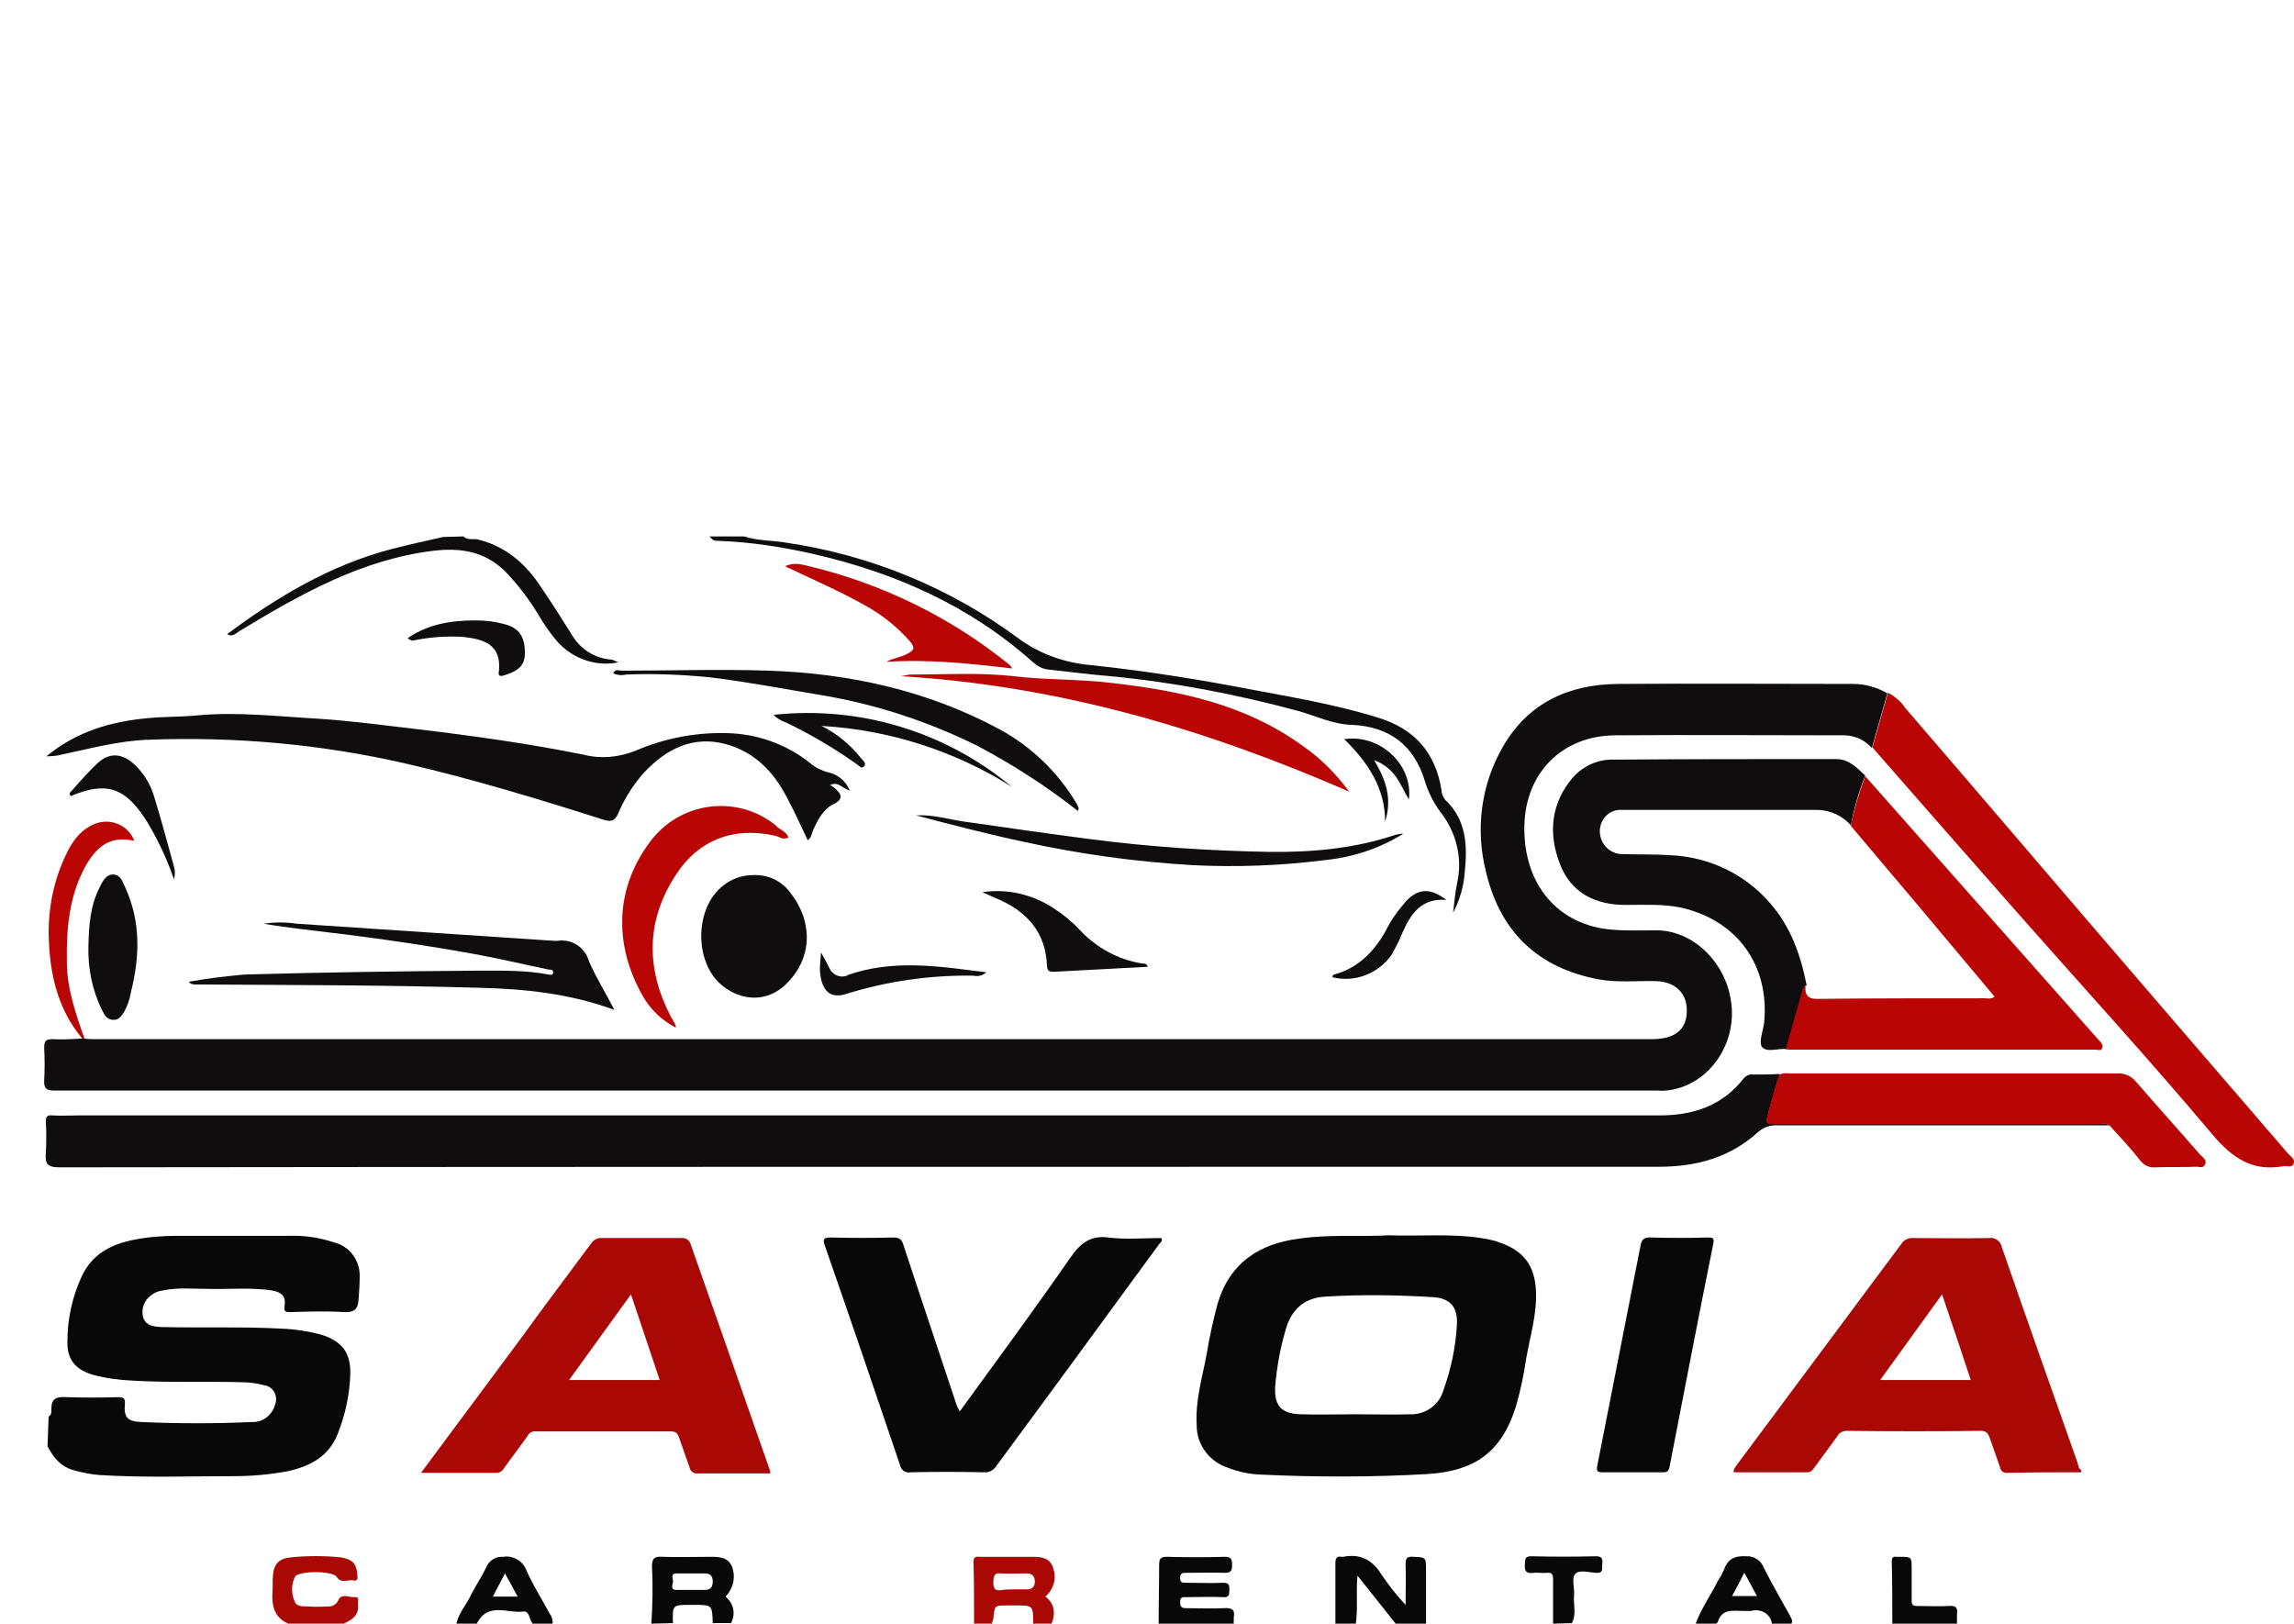
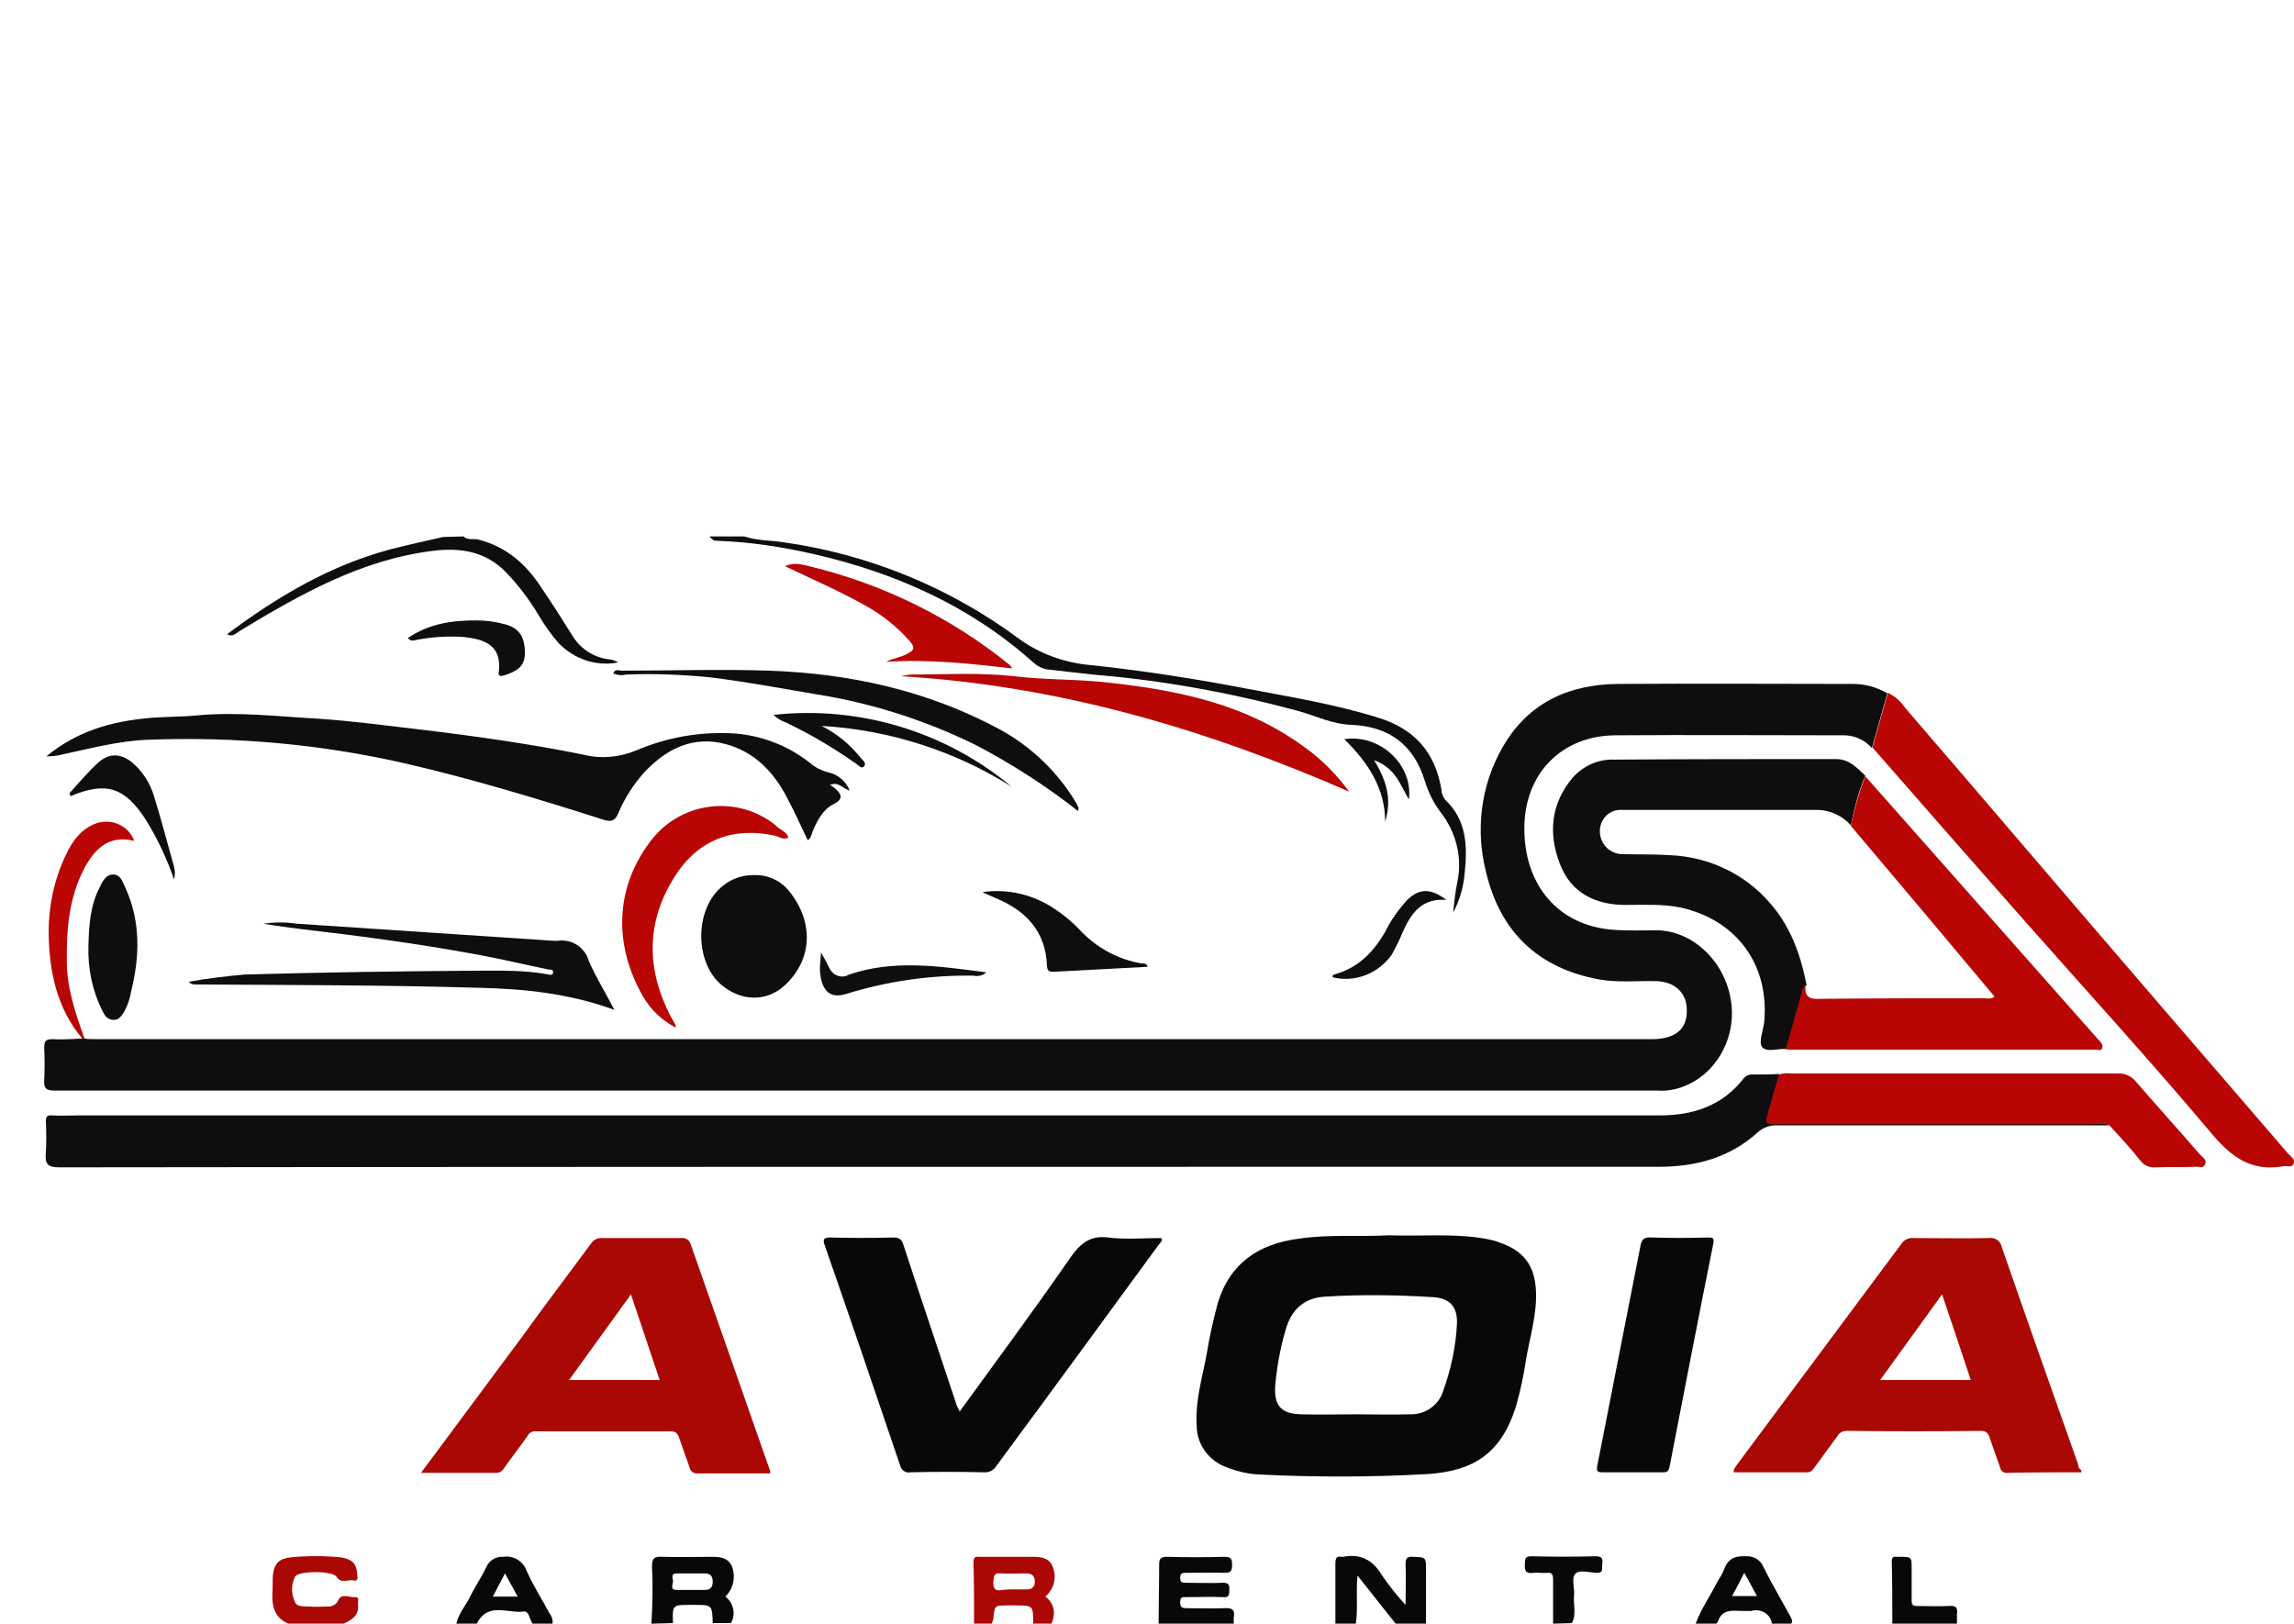
<svg xmlns="http://www.w3.org/2000/svg" version="1.1" id="Layer_1" x="0px" y="0px" viewBox="0 0 415.2 293.9" style="enable-background:new 0 0 415.2 293.9;" xml:space="preserve">
  <style type="text/css">
	.st0{fill:#0F0D0D;}
	.st1{fill:#B90604;}
	.st2{fill:#090808;}
	.st3{fill:#AA0804;}
</style>
  <path class="st0" d="M134.7,97.1c2.4,0.8,5,0.7,7.4,1.1c15.3,2.2,29.9,8.2,42.3,17.4c3.8,2.8,8.4,4.4,13.1,4.8  c9.5,1,19,2.5,28.4,4.3c7.9,1.5,15.8,2.8,23.5,5.2c6.6,2,10.4,6.3,11.5,13.1c0,0.7,0.3,1.3,0.7,1.8c3.9,3.7,4,8.4,3.5,13.2  c-0.2,2.5-0.9,5-2.1,7.2c0.2-1.9,0.4-3.8,0.8-5.7c0.9-4.4-0.3-8.9-3-12.4c-1.3-1.7-2.3-3.7-2.9-5.7c-2-6.6-6.5-9.9-13.3-10.2  c-3.4-0.1-6.4-1.6-9.6-2.5c-11.1-3-22.5-5.2-34-6.3c-3.7-0.3-7.5-0.8-11.2-1.2c-1.1-0.1-2-0.6-2.8-1.3  c-11.4-10.2-24.9-16.2-39.7-19.6c-5.7-1.3-11.5-2.2-17.3-2.4c-0.9,0-0.9-0.1-1.6-0.8L134.7,97.1z" />
  <path class="st0" d="M83.9,97.1c0.8,0.8,1.9,0.3,2.8,0.6c5,1.3,8.6,4.5,11.3,8.7c1.9,2.8,3.7,5.6,5.5,8.5c1.5,2.6,4.2,4.3,7.2,4.5  c0.4,0.1,0.8,0.3,1.2,0.5c-4,0.8-8-0.6-10.8-3.5c-1.4-1.6-2.6-3.3-3.7-5.2c-1.7-2.8-3.6-5.3-5.9-7.7c-3.7-3.7-8.1-4.4-13.1-3.8  c-13,1.6-24.1,7.9-35,14.5c-0.7,0.4-1.3,1.2-2.3,0.6c9.1-6.8,18.7-12.5,29.7-15.4c3.1-0.8,6.3-1.5,9.4-2.2L83.9,97.1z" />
  <path class="st0" d="M15.3,188c0.7,0.1,1.4,0.1,2.2,0.1H299c4.2,0,6.4-1.8,6.3-5.3c0-3.1-2.2-5.1-5.5-5.2s-6.9,0.3-10.3-0.3  c-11-2-17.9-8.5-20.5-19.3c-2-7.7-1-15.9,3-22.8c4.6-8,11.9-11.3,20.8-11.4c14.2-0.1,28.4,0,42.6,0c2.2,0,4.3,0.6,6.2,1.7  c-0.9,3.3-1.9,6.6-2.8,9.9c-1.4-1.6-3.4-2.4-5.5-2.3c-13.7,0-27.3-0.1-41,0c-9.6,0.1-16.2,6.8-16.4,16.4  c-0.2,10.6,6.1,18.1,16.1,18.8c2.7,0.2,5.4,0.1,8.1,0.1c6.7,0.2,12.6,6.2,13.3,13.6c0.7,7.1-3.9,13.8-10.5,15.2  c-1,0.2-2,0.3-2.9,0.2c-96.7,0-193.4,0-290.1,0c-1.4,0-2-0.3-1.9-1.8c0.1-2,0.1-4,0-5.9c0-1.2,0.2-1.6,1.5-1.6  c1.7,0.1,3.4,0,5.1-0.1L15.3,188z" />
  <path class="st0" d="M381.8,203.7c-20,0-40,0-60,0c-1.4-0.1-2.7,0.4-3.7,1.3c-5.1,4.6-11.2,6.2-17.9,6.2c-15,0-30.1,0-45.2,0  c-81.4,0-162.8,0-244.2,0.1c-2.1,0-2.7-0.5-2.5-2.6c0.1-1.9,0.1-3.8,0-5.7c0-0.8,0.2-1.2,1.1-1.1c1.6,0.1,3.3,0,5,0h259.5h26.5  c6,0,11.3-1.7,15.2-6.7c0.4-0.5,1.1-0.8,1.7-0.7c1.6,0,3.2,0,4.8-0.1c-0.6,2.2-1.3,4.4-1.9,6.6s-0.6,2.4,1.8,2.4h57.6  C380.2,203.4,381,203.2,381.8,203.7z" />
  <path class="st0" d="M323.4,189.9c-1.5-0.2-3.6,0.7-4.5-0.4c-0.6-0.9,0.2-2.9,0.4-4.4c1-10.4-4.9-18.5-15-20.8  c-3.3-0.7-6.7-0.5-10.1-0.5c-5.5,0-9.9-2.2-11.9-7.5c-2.1-5.5-1.6-10.9,2.4-15.6c1.9-2.1,4.6-3.3,7.4-3.2  c13.4-0.1,26.8-0.1,40.2-0.1c2.4,0,3.8,1.6,5.3,3c-1.2,2.9-2,5.9-2.6,9c-1.5-1.7-3.6-2.7-5.9-2.8h-35.6c-1.2-0.1-2.4,0.5-3.1,1.4  c-1.4,1.8-1,4.4,0.8,5.8c0.7,0.5,1.5,0.8,2.4,0.8c2.9,0.1,5.8,0,8.7,0.2c7,0.3,13.5,3.4,18,8.6c3.8,4.3,5.6,9.4,6.7,15  c-0.5,0-0.5,0.4-0.6,0.8C325.4,182.8,324.4,186.4,323.4,189.9z" />
  <path class="st1" d="M338.9,135.3c0.9-3.3,1.9-6.6,2.8-9.9c1.2,0.6,2.3,1.5,3.1,2.7c14.9,17.3,29.7,34.7,44.6,52  c8.3,9.6,16.5,19.2,24.8,28.8c0.5,0.5,1.3,1,0.9,1.8s-1.2,0.2-1.8,0.4c-5.7,1-9.3-1.5-13-5.9c-11.1-13.2-22.8-26-34.2-38.9  C357,156,348,145.7,338.9,135.3z" />
  <path class="st1" d="M335,149.5c0.6-3.1,1.5-6.1,2.6-9l42.2,47.7c0.4,0.4,0.9,0.9,0.7,1.5s-0.8,0.3-1.2,0.3h-55.5  c-0.2,0-0.4-0.1-0.6-0.1c1-3.5,2-7,3-10.6c0.1-0.4,0.1-0.8,0.6-0.8c-0.2,2,0.8,2.4,2.6,2.3c9.9-0.1,19.8-0.1,29.7-0.1  c0.6,0,1.3,0.2,1.9-0.3L348,164.9L335,149.5z" />
  <path class="st0" d="M8.4,136.9c5.6-4.6,11.8-6.3,18.3-6.9c2.9-0.3,5.9-0.2,8.9-0.5c7.4-0.7,14.8,0.2,22.1,0.6  c6,0.4,11.9,1.2,17.9,1.9c10.1,1.2,20.1,2.6,30,4.6c3.1,0.8,6.4,0.5,9.4-0.7c5.1-2.2,10.6-3.3,16.1-3.2c5.6,0,11.1,1.9,15.5,5.4  c0.9,0.8,2.1,1.4,3.3,1.7c1.8,0.4,3.2,1.6,3.9,3.3c-1.4-0.4-2-1.7-3.6-1c0.3,0.1,0.5,0.3,0.8,0.5c1.3,1.1,1.8,2-0.2,3  c-1.8,0.9-2.8,2.8-3.6,4.6c-0.3,0.6-0.3,1.4-1,1.9c-1.3-2.7-2.5-5.4-3.9-8c-2.4-4.5-5.8-8-10.9-9.4c-5.9-1.6-10.7,0.8-14.7,5  c-2,2.2-3.6,4.7-4.8,7.5c-0.6,1.4-1.2,1.6-2.6,1.2c-11.9-3.8-23.8-7.4-35.9-10.2c-15.3-3.5-30.9-4.9-46.6-4.3  c-5.4,0.2-10.5,1.6-15.7,2.7C10.4,136.8,9.4,136.9,8.4,136.9z" />
  <path class="st1" d="M381.8,203.7c-0.7-0.5-1.5-0.2-2.3-0.2h-57.6c-2.5,0-2.5,0-1.8-2.4s1.2-4.4,1.9-6.6c0.6-0.2,1.3-0.3,1.9-0.2  c19.8,0,39.5,0,59.3,0c1.3-0.1,2.6,0.5,3.4,1.5c3.8,4.4,7.8,8.8,11.6,13.2c0.5,0.5,1.3,1,0.9,1.8s-1.2,0.3-1.8,0.4  c-2.4,0.1-4.7,0-7.1,0.1c-1.1,0.1-2.1-0.3-2.8-1.2C385.6,207.8,383.7,205.8,381.8,203.7z" />
  <path class="st0" d="M111.2,182.8c-8.2-3-16.3-3.8-24.4-4c-17.1-0.5-34.3-0.5-51.5-0.6c-0.4,0-0.9-0.1-1.1-0.5  c3.4-0.6,6.7-1,10.1-1.3c14.1-0.4,28.2-0.6,42.4-0.7c4.2,0,8.4-0.1,12.6,0.7c0.3,0.1,0.8,0.1,0.8-0.3c0.1-0.6-0.4-0.6-0.8-0.6  c-4.4-0.9-8.9-2-13.4-2.8c-10.4-1.9-20.8-3.3-31.2-4.5c-2.4-0.3-4.7-0.6-7-1c2-0.3,4-0.3,6,0c15.5,1,31.1,2.1,46.6,3.1  c0.2,0,0.4,0,0.6,0c2.6-0.4,5,1.2,5.7,3.7C107.8,176.8,109.5,179.5,111.2,182.8z" />
  <path class="st0" d="M136.4,158.4c2.2-0.1,4.3,0.7,5.9,2.3c4.7,5.2,5.3,12.4-0.2,17.6c-3.3,3.1-7.9,3-11.5,0c-5-4.2-4.9-14,0.3-18  C132.5,159,134.4,158.4,136.4,158.4z" />
  <path class="st1" d="M244.2,143.3c-25.9-11.3-52.5-19.2-81.2-20.9c0.6-0.1,1.1-0.2,1.7-0.3c6.3,0,12.5-0.4,18.8,0.3  c5.8,0.7,11.7,0.5,17.5,1.2c12.5,1.4,24.5,3.9,34.9,11.5C239.2,137.4,241.9,140.2,244.2,143.3z" />
  <path class="st1" d="M142.7,151.6c-0.9,0.5-1.6-0.1-2.3-0.3c-7.5-1.7-13.9,0.6-18.1,7.1c-5.4,8.3-5.4,16.9-0.9,25.6  c0.3,0.5,0.6,1,0.9,1.6c0,0.1,0,0.3,0,0.4c-2.5-1.3-4.5-3.2-5.9-5.6c-5.4-9.4-5.2-19.9,1.7-28.6c5.5-6.8,15.5-7.9,22.3-2.4  c0.1,0.1,0.2,0.2,0.3,0.3C141.4,150.3,142.4,150.6,142.7,151.6z" />
  <path class="st0" d="M195.1,146.8c-5.7-4.5-11.8-8.4-18.2-11.8c-9.1-4.5-18.9-7.7-29-9.3c-6.5-1.1-12.9-2.3-19.4-3.1  c-5.1-0.5-10.1-0.7-15.2-0.5c-0.8,0.2-1.6,0.1-2.3-0.2c0.3-0.9,1-0.5,1.5-0.5c8.9,0,17.8-0.3,26.7,0c14.6,0.5,28.7,3.6,41.7,10.6  c5.7,3.1,10.5,7.7,13.8,13.2c0.2,0.3,0.4,0.7,0.5,1C195.3,146.2,195.2,146.4,195.1,146.8z" />
-   <path class="st0" d="M254,150.9c-4.3,2.7-9.2,4.3-14.3,4.8c-7.9,1-15.9,1.3-23.9,0.9c-10.2-0.6-20.4-2-30.4-4.2  c-6.6-1.4-13.1-3.1-19.6-4.8c3-0.2,5.8,0.7,8.6,1.1c7.6,1.1,15.3,2.2,23,3.2c10.7,1.4,21.5,2.1,32.3,2.3c7.8,0.1,15.5-0.6,22.9-3.1  C253.1,151,253.5,150.9,254,150.9z" />
  <path class="st1" d="M160.4,119.8c1.3-0.7,2.7-0.8,3.9-1.5c1.1-0.6,1.4-1,0.4-2.2c-2.3-2.6-5-4.8-8.1-6.5c-4.6-2.6-9.5-4.7-14.5-7.1  c1.6-0.8,3.1-0.3,4.4,0c13.3,3.2,25.7,9.3,36.3,17.9c0.1,0.2,0.3,0.4,0.4,0.6C175.5,120.1,168,119.3,160.4,119.8z" />
  <path class="st0" d="M16,171.3c0.1-3.7,0.3-7.4,2.1-10.8c0.5-1.1,1.2-2.3,2.5-2.2s1.6,1.4,2.1,2.4c2.8,6.2,2.6,12.5,1,18.9  c-0.2,1.2-0.6,2.4-1.2,3.5c-0.5,0.8-1,1.6-2.1,1.5s-1.5-0.9-1.9-1.7C16.7,179.3,15.9,175.3,16,171.3z" />
  <path class="st1" d="M15.3,188h-0.4c-4.7-5.6-6-12.3-6.1-19.2c0-4.8,1-9.6,3.1-14c1.2-2.6,2.8-4.8,5.6-5.8c2.8-0.9,5.8,0.5,6.8,3.2  c-4.6-1.1-7.1,1.4-9,4.9c-2.8,5.3-3.3,11.1-3.2,17C12.1,178.9,13.7,183.5,15.3,188z" />
  <path class="st0" d="M207.7,175l-16.9,0.9c-0.8,0-1.2,0-1.3-1c-0.2-6.2-3.7-10-9.2-12.3c-0.7-0.3-1.4-0.6-2.5-1.1  c4.5-0.7,9.1,0.4,12.9,2.9c1.7,1.1,3.3,2.4,4.7,3.9c3,3.2,6.9,5.4,11.3,6.1C207.1,174.4,207.6,174.4,207.7,175z" />
  <path class="st0" d="M140,129.4c15.5-1.7,31.1,3,43.1,13c-10.3-6.5-22.2-10.3-34.4-11c2.8,1.4,5.2,3.4,7.1,5.8  c0.3,0.4,1.1,0.9,0.6,1.5s-1-0.2-1.5-0.5c-4-2.8-8.2-5.3-12.6-7.4C141.4,130.5,140.6,130,140,129.4z" />
  <path class="st0" d="M31.5,159.2c-1.3-3.8-3-7.4-5.1-10.8c-3.8-5.9-7.2-7-13.6-4.3c-0.5-0.6,0.1-0.8,0.3-1.1c1.5-1.7,3-3.4,4.6-4.9  c2-1.8,4.1-1.8,6.2-0.1c1.9,1.6,3.3,3.8,4,6.2c1.3,4.2,2.4,8.4,3.6,12.7C31.7,157.6,31.7,158.4,31.5,159.2z" />
  <path class="st0" d="M73.8,115.5c3.8-2.6,8-3.2,12.3-3.2c1.8,0,3.5,0.2,5.3,0.7c2.6,0.7,3.6,2.3,3.6,5.2c0,2.2-1.1,3.2-3.6,4  c-0.9,0.3-1.3,0.2-1.1-0.7c0.5-4.8-2.7-5.8-6.4-6.2c-2.8-0.2-5.7,0-8.4,0.5C74.9,115.9,74.5,116.2,73.8,115.5z" />
  <path class="st0" d="M178.5,176c-0.6,0.6-1.5,0.8-2.4,0.6c-7.8-0.1-15.5,1-22.9,3.3c-2.5,0.8-4-0.1-4.6-2.7  c-0.1-0.6-0.2-1.2-0.2-1.8c0-0.8,0.1-1.6,0.2-3c0.7,1.2,1.1,2,1.5,2.8c0.5,1.2,1.9,1.9,3.2,1.4c0,0,0.1,0,0.1-0.1  C161.7,173.6,169.9,174.9,178.5,176z" />
  <path class="st0" d="M241.2,176.9c-0.1-0.4,0.2-0.5,0.6-0.6c4.1-1.2,6.8-4,8.9-7.6c1-2.1,2.4-4,3.9-5.7c2.2-2.2,4.3-2.3,7.2-0.1  c-4.6-0.4-6.5,2.6-8,6c-0.5,1.3-1.2,2.6-1.9,3.9C249.5,176.2,245.3,177.9,241.2,176.9z" />
  <path class="st0" d="M248.7,137.6c2.4,3.9,3.2,7.3,2,11.1c0-6-3.1-10.7-7.4-14.9c6.5-1,12.5,4.7,11.7,10.9  C253.4,142.1,252.7,139.1,248.7,137.6z" />
-   <path class="st2" d="M8.8,256.4c0.6-0.3,0.5-1,0.5-1.4c0-2,1.1-2.2,2.7-2.1c3.1,0.1,6.2,0.1,9.3,0c1,0,1.4,0.1,1.3,1.3  c-0.2,2.4,0.5,3.1,3,3.2c6.7,0.3,13.4,0.3,20,0c2,0.1,3.7-1.3,4.2-3.2c0.5-1.3-0.1-2.8-1.4-3.3c-0.1-0.1-0.3-0.1-0.4-0.1  c-1.4-0.4-2.8-0.6-4.2-0.6c-6.6-0.2-13.3,0.1-19.9-0.3c-2.3-0.1-4.6-0.4-6.9-1c-3.3-0.9-4.9-2.8-4.8-6.1c0-4.1,0.9-8.1,2.6-11.8  c1.9-4,5.3-5.8,9.5-6.6c2.5-0.5,5.1-0.7,7.6-0.7c6.8,0,13.6,0,20.4,0c2.8-0.1,5.5,0.3,8.2,1.2c2.8,0.7,4.7,3.3,4.6,6.2  c0,1.4-0.1,2.7-0.2,4.1c-0.1,1.8-0.8,2.4-2.7,2.3c-3.1-0.2-6.3-0.1-9.5,0c-0.8,0-1.4,0.1-1.2-1.1c0.3-1.7-0.5-2.5-2.2-2.8  c-3.8-0.6-7.7-0.2-11.6-0.3c-2.8,0-5.5-0.3-8.3,0.3c-0.8,0.1-1.5,0.4-2.1,0.9c-1.2,0.9-1.8,2.4-1.4,3.9c0.4,1.5,1.8,1.7,3.1,1.8  c7.3,0.2,14.7-0.1,22,0.3c2.5,0.1,5.1,0.5,7.5,1.2c3.5,1.2,5,3.3,4.9,7c-0.1,3.7-0.9,7.4-2.3,10.9c-1.6,4-4.9,5.8-9,6.7  c-3.2,0.6-6.5,0.9-9.7,0.9c-8.1,0-16.2,0.3-24.3-0.2c-1.5-0.1-3-0.4-4.5-0.8c-2.5-0.6-3.9-2.3-5-4.4L8.8,256.4z" />
  <path class="st3" d="M376.8,266.5c-4.5,0-8.9,0-13.4,0.1c-0.7,0.1-1.3-0.3-1.4-1c0,0,0,0,0,0c-0.6-1.8-1.3-3.6-1.9-5.4  c-0.3-0.8-0.6-1.2-1.6-1.2c-8,0.1-16.1,0.1-24.2,0c-0.7,0-1.4,0.3-1.7,0.9c-1.4,1.9-2.8,3.8-4.1,5.6c-0.4,0.5-0.6,1-1.4,1  c-4.4,0-8.9,0-13.3,0c-0.1-0.7,0.4-1,0.6-1.4c9.9-13.3,19.8-26.6,29.7-39.9c0.5-0.8,1.4-1.2,2.3-1.1c4.5,0,9,0.1,13.5,0  c1.1-0.2,2.2,0.5,2.4,1.6c4.5,13,9.1,26,13.7,39c0.2,0.5,0.1,1.1,0.7,1.4V266.5z M340.3,249.8h16.4c-1.7-5.2-3.4-10.2-5.2-15.5  L340.3,249.8z" />
  <path class="st2" d="M241.7,293.9c0-3.6,0-7.3,0-10.9c0-0.9,0.2-1.4,1.1-1.2c0.1,0,0.2,0,0.3,0c3.1-0.6,5.3,0.5,7,3.3  c1.3,1.9,2.7,3.7,4.3,5.4c0-2.7,0.1-5,0-7.3c0-1.1,0.2-1.5,1.4-1.4c2.2,0.1,2.3,0,2.3,2.3c0,3.3,0,6.5,0,9.8h-5.5l-6.9-8.7  c-0.3,3.1,0.1,5.9-0.3,8.7H241.7z" />
  <path class="st2" d="M117.9,293.9c0.2-3.4,0.3-6.9,0.1-10.3c0-1.6,0.5-1.9,1.9-1.8c2.9,0.1,5.9,0,8.8,0c1.6,0,3.1,0.1,3.8,1.8  c0.7,1.9,0.2,4-1.2,5.4c1.5,1.2,1.9,3.2,1,4.8H129c-0.1-3.3-0.1-3.3-3.4-3.3H125c-3.3,0-3.3,0-3.2,3.3L117.9,293.9z M125.1,284.8  c-0.9,0-1.7,0-2.6,0c-1.3,0-0.6,1-0.7,1.6s-0.5,1.4,0.7,1.4c1.7,0,3.4,0,5,0c1,0,1.5-0.4,1.5-1.5s-0.5-1.5-1.5-1.5L125.1,284.8z" />
  <path class="st2" d="M209.7,293.9c0-3.6,0.1-7.1,0.1-10.7c0-1.2,0.4-1.4,1.5-1.4c3.5,0.1,7,0.1,10.4,0c1.1,0,1.3,0.4,1.3,1.4  s-0.1,1.5-1.3,1.5c-2.3-0.1-4.7,0-7,0c-0.6,0-1.1,0-1.1,0.9s0.4,0.9,1.1,0.9c2.2,0,4.5,0.1,6.7,0c1.2,0,1.1,0.6,1.1,1.4  s-0.1,1.3-1.1,1.2c-2.2-0.1-4.5,0-6.7,0c-0.6,0-1.1-0.1-1.1,0.9s0.4,1.1,1.2,1.1c2.2,0,4.5,0.1,6.7,0c1.4-0.1,2.1,0.2,1.8,1.7  c0,0.4,0,0.9,0,1.3L209.7,293.9z" />
  <path class="st3" d="M176.3,293.9c0-3.7,0-7.4-0.1-11.1c0-0.9,0.3-1.1,1.1-1c3.2,0,6.5,0,9.8,0c1.5,0,3,0.3,3.5,2  c0.7,1.9,0.1,3.9-1.4,5.2c1.5,1.1,2,2.9,1.1,4.9h-3.3c0-3.3,0-3.3-3.2-3.3h-1.5c-2.3,0-2.3,0-2.5,2.4c-0.1,0.3-0.2,0.6-0.3,0.9  L176.3,293.9z M183.3,287.7L183.3,287.7c0.9,0,1.7,0,2.6,0s1.4-0.5,1.4-1.4s-0.4-1.5-1.5-1.5c-1.6,0-3.1,0.1-4.7,0  c-1-0.1-1.2,0.3-1.3,1.3c-0.1,1.3,0.2,2,1.6,1.7C182.1,287.7,182.7,287.7,183.3,287.7L183.3,287.7z" />
  <path class="st3" d="M52.2,293.9c-2.4-1-3-3-2.9-5.4c0.1-1.1,0-2.3,0.1-3.4c0.2-2.1,1.2-3,3.2-3.2c3-0.3,6.1-0.3,9.1,0  c0.6,0.1,1.3,0.3,1.8,0.6c1.1,0.7,1.1,1.9,1.2,3c0.1,0.2-0.1,0.5-0.3,0.6c-0.1,0-0.2,0-0.3,0c-1.1-0.3-2.3,0.7-3.2-0.7  c-0.7-1.1-6.9-1.1-7.5,0c-0.7,1.4-0.7,3-0.1,4.4c0.4,1.2,1.7,0.9,2.7,1s2.3,0,3.4,0c0.8,0,1.5-0.4,1.8-1.1c0.6-1.4,2-0.5,3-0.6  s0.5,0.9,0.6,1.4c0.2,1.9-1.1,2.7-2.6,3.4L52.2,293.9z" />
  <path class="st2" d="M306.9,293.9c1-2.7,2.7-5.1,4-7.7c0.4-0.6,0.8-1.3,1.1-2c0.7-2,1.9-2.6,4-2.5c1.4-0.1,2.7,0.7,3.2,2  c1.5,3,3.2,5.9,4.8,8.8c0.2,0.5,0.6,0.9,0.2,1.4h-3.5c-0.2-1.6-1.7-2.6-3.3-2.4c-0.2,0-0.3,0.1-0.4,0.1c-0.5,0-1,0-1.5,0  c-1.8,0-3.8-0.5-4.6,2c0,0.1-0.2,0.2-0.3,0.3L306.9,293.9z M318,288.9c-0.8-1.4-1.4-2.7-2.3-4.2c-0.8,1.6-1.5,2.9-2.2,4.2H318z" />
  <path class="st2" d="M82.6,293.9c0.4-1.8,1.6-3.2,2.4-4.7c0.9-1.9,2.1-3.6,3-5.5c0.5-1.2,1.7-2,3.1-1.9c1.8-0.3,3.6,0.8,4.2,2.5  c1.2,2.7,2.8,5.2,4.2,7.8c0.4,0.5,0.6,1.2,0.5,1.8h-3.6c-0.6-0.8-0.6-2.3-1.6-2.2c-2.9,0.4-6.5-1.8-8.5,2.2H82.6z M89.2,289h4.5  l-2.3-4.2L89.2,289z" />
  <path class="st2" d="M281.1,293.9c0-2.7,0-5.3,0-8c0-0.9-0.2-1.3-1.1-1.2s-1.6-0.1-2.4,0c-1.5,0.2-1.7-0.4-1.6-1.7  c0-1,0.2-1.3,1.2-1.3c3.9,0.1,7.7,0.1,11.6,0c1.2,0,1.3,0.5,1.2,1.4s0.3,1.7-1.2,1.6c-1.3-0.1-3-0.6-3.7,0.2s-0.1,2.5-0.2,3.8  c-0.2,1.7,0.5,3.4-0.4,5.1L281.1,293.9z" />
  <path class="st2" d="M342.5,293.9c0-3.7,0-7.5-0.1-11.2c0-0.6,0.1-1,0.8-0.9c0.2,0,0.4,0,0.6,0c2.2,0,2.2,0,2.2,2.2  c0,1.9,0,3.8,0,5.7c0,0.8,0.2,1,1,1c1.9,0,3.8,0.1,5.7,0c1.2-0.1,1.7,0.2,1.5,1.5c0,0.6,0,1.2,0,1.8L342.5,293.9z" />
  <path class="st2" d="M251.4,223.6c5.3,0.2,10.7-0.3,16,0.4c1.4,0.2,2.7,0.4,4,0.9c4.4,1.5,6.4,4.2,6.6,8.8c0.2,4.2-1.1,8.3-1.8,12.4  c-0.4,2.8-1,5.6-1.8,8.4c-2.7,8.7-7.8,11.7-15.7,12.3c-10.3,0.6-20.6,0.6-30.8,0.1c-2.3-0.1-4.5-0.7-6.6-1.6  c-2.8-1.3-4.7-4.1-4.7-7.2c-0.3-4.5,1-8.7,1.8-13c0.5-3.1,1.2-6.2,2-9.2c2.2-7.3,7.5-10.8,14.8-11.7  C240.5,223.4,246,223.9,251.4,223.6z M245.2,256c3.3,0,6.6,0.1,10,0c2.7,0.1,5.2-1.6,6-4.2c1.4-3.9,2.3-8,2.5-12.2  c0.1-3-1.2-4.6-4.3-4.8c-6.5-0.4-13-0.5-19.5-0.1c-3.9,0.2-6.2,2.4-7.2,6c-1,3.3-1.6,6.8-1.9,10.2c-0.2,3.6,1.1,5,4.7,5.1  C238.7,256.1,242,256,245.2,256z" />
  <path class="st3" d="M125,225.2c-0.2-0.7-0.9-1.2-1.7-1.1c-4.7,0-9.5,0-14.2,0c-0.9-0.1-1.7,0.3-2.2,1.1  c-4.2,5.7-8.4,11.2-12.5,16.9l-18.2,24.5c4.8,0,9.2,0,13.7,0c0.5,0,1-0.3,1.3-0.8c1.4-2,2.9-3.9,4.3-5.9c0.3-0.6,0.9-0.9,1.6-0.8  c8.1,0,16.2,0,24.3,0c0.9,0,1.2,0.3,1.5,1.1c0.6,1.8,1.3,3.6,1.9,5.4c0,0,0,0,0,0c0.1,0.7,0.8,1.2,1.5,1.1c2.1,0,4.2,0,6.4,0h6.7  l0-0.4C134.6,252.5,129.8,238.9,125,225.2z M103,249.8l11.2-15.5l5.2,15.5H103z" />
  <path class="st2" d="M173.7,255.5c6.9-9.5,13.7-18.7,20.2-28.1c1.8-2.5,3.6-3.8,6.7-3.4s6.4,0.1,9.6,0.1c0.3,0.6-0.2,0.8-0.4,1.1  c-9.8,13.4-19.6,26.8-29.5,40.2c-0.5,0.8-1.4,1.2-2.3,1.1c-4.4-0.1-8.8-0.1-13.2,0c-0.9,0.2-1.7-0.4-1.9-1.3c0,0,0,0,0,0  c-4.5-13.3-9-26.5-13.6-39.7c-0.5-1.3-0.1-1.5,1.1-1.5c3.8,0.1,7.5,0.1,11.3,0c1,0,1.5,0.3,1.8,1.3c3.2,9.8,6.5,19.5,9.7,29.2  C173.4,254.9,173.5,255,173.7,255.5z" />
  <path class="st2" d="M295.5,266.5c-1.8,0-3.6,0-5.4,0c-0.9,0-1.2-0.1-1-1.2c2.6-13.2,5.2-26.5,7.8-39.7c0.2-1.2,0.6-1.7,2-1.6  c3.4,0.1,6.9,0.1,10.3,0c0.8,0,1.1,0.1,0.9,1.1c-2.7,13.4-5.3,26.9-7.9,40.3c-0.2,0.9-0.4,1.1-1.2,1.1  C299.1,266.5,297.3,266.5,295.5,266.5z" />
</svg>